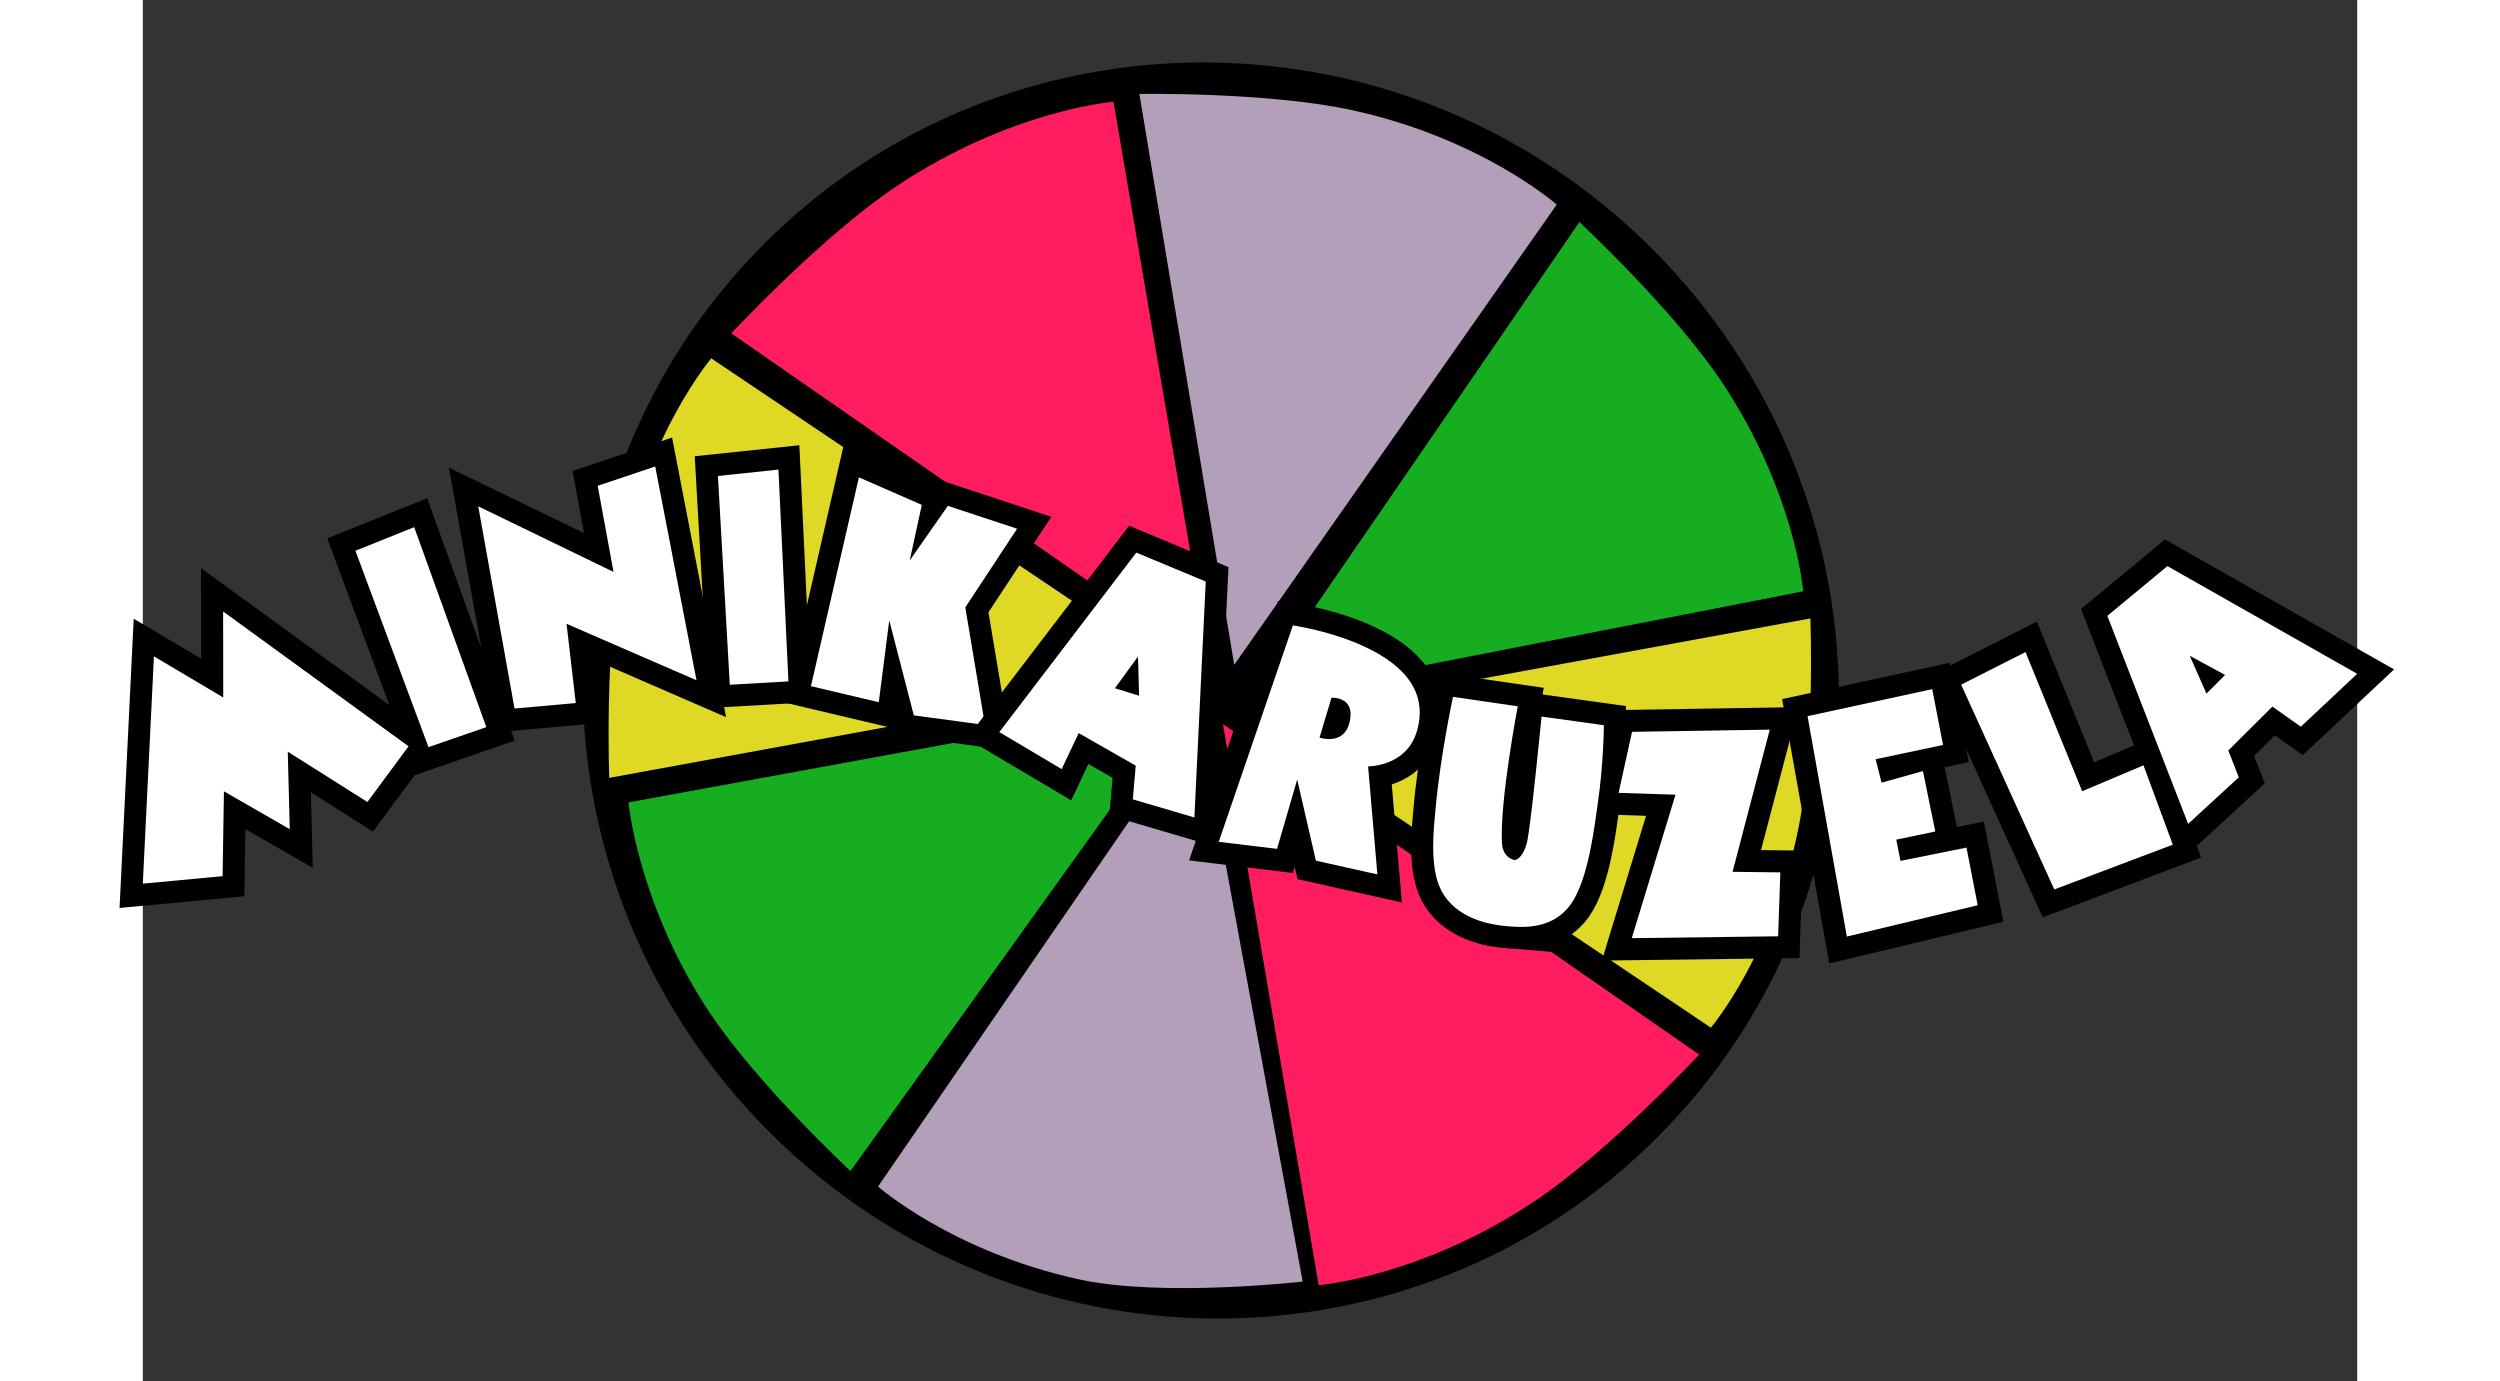
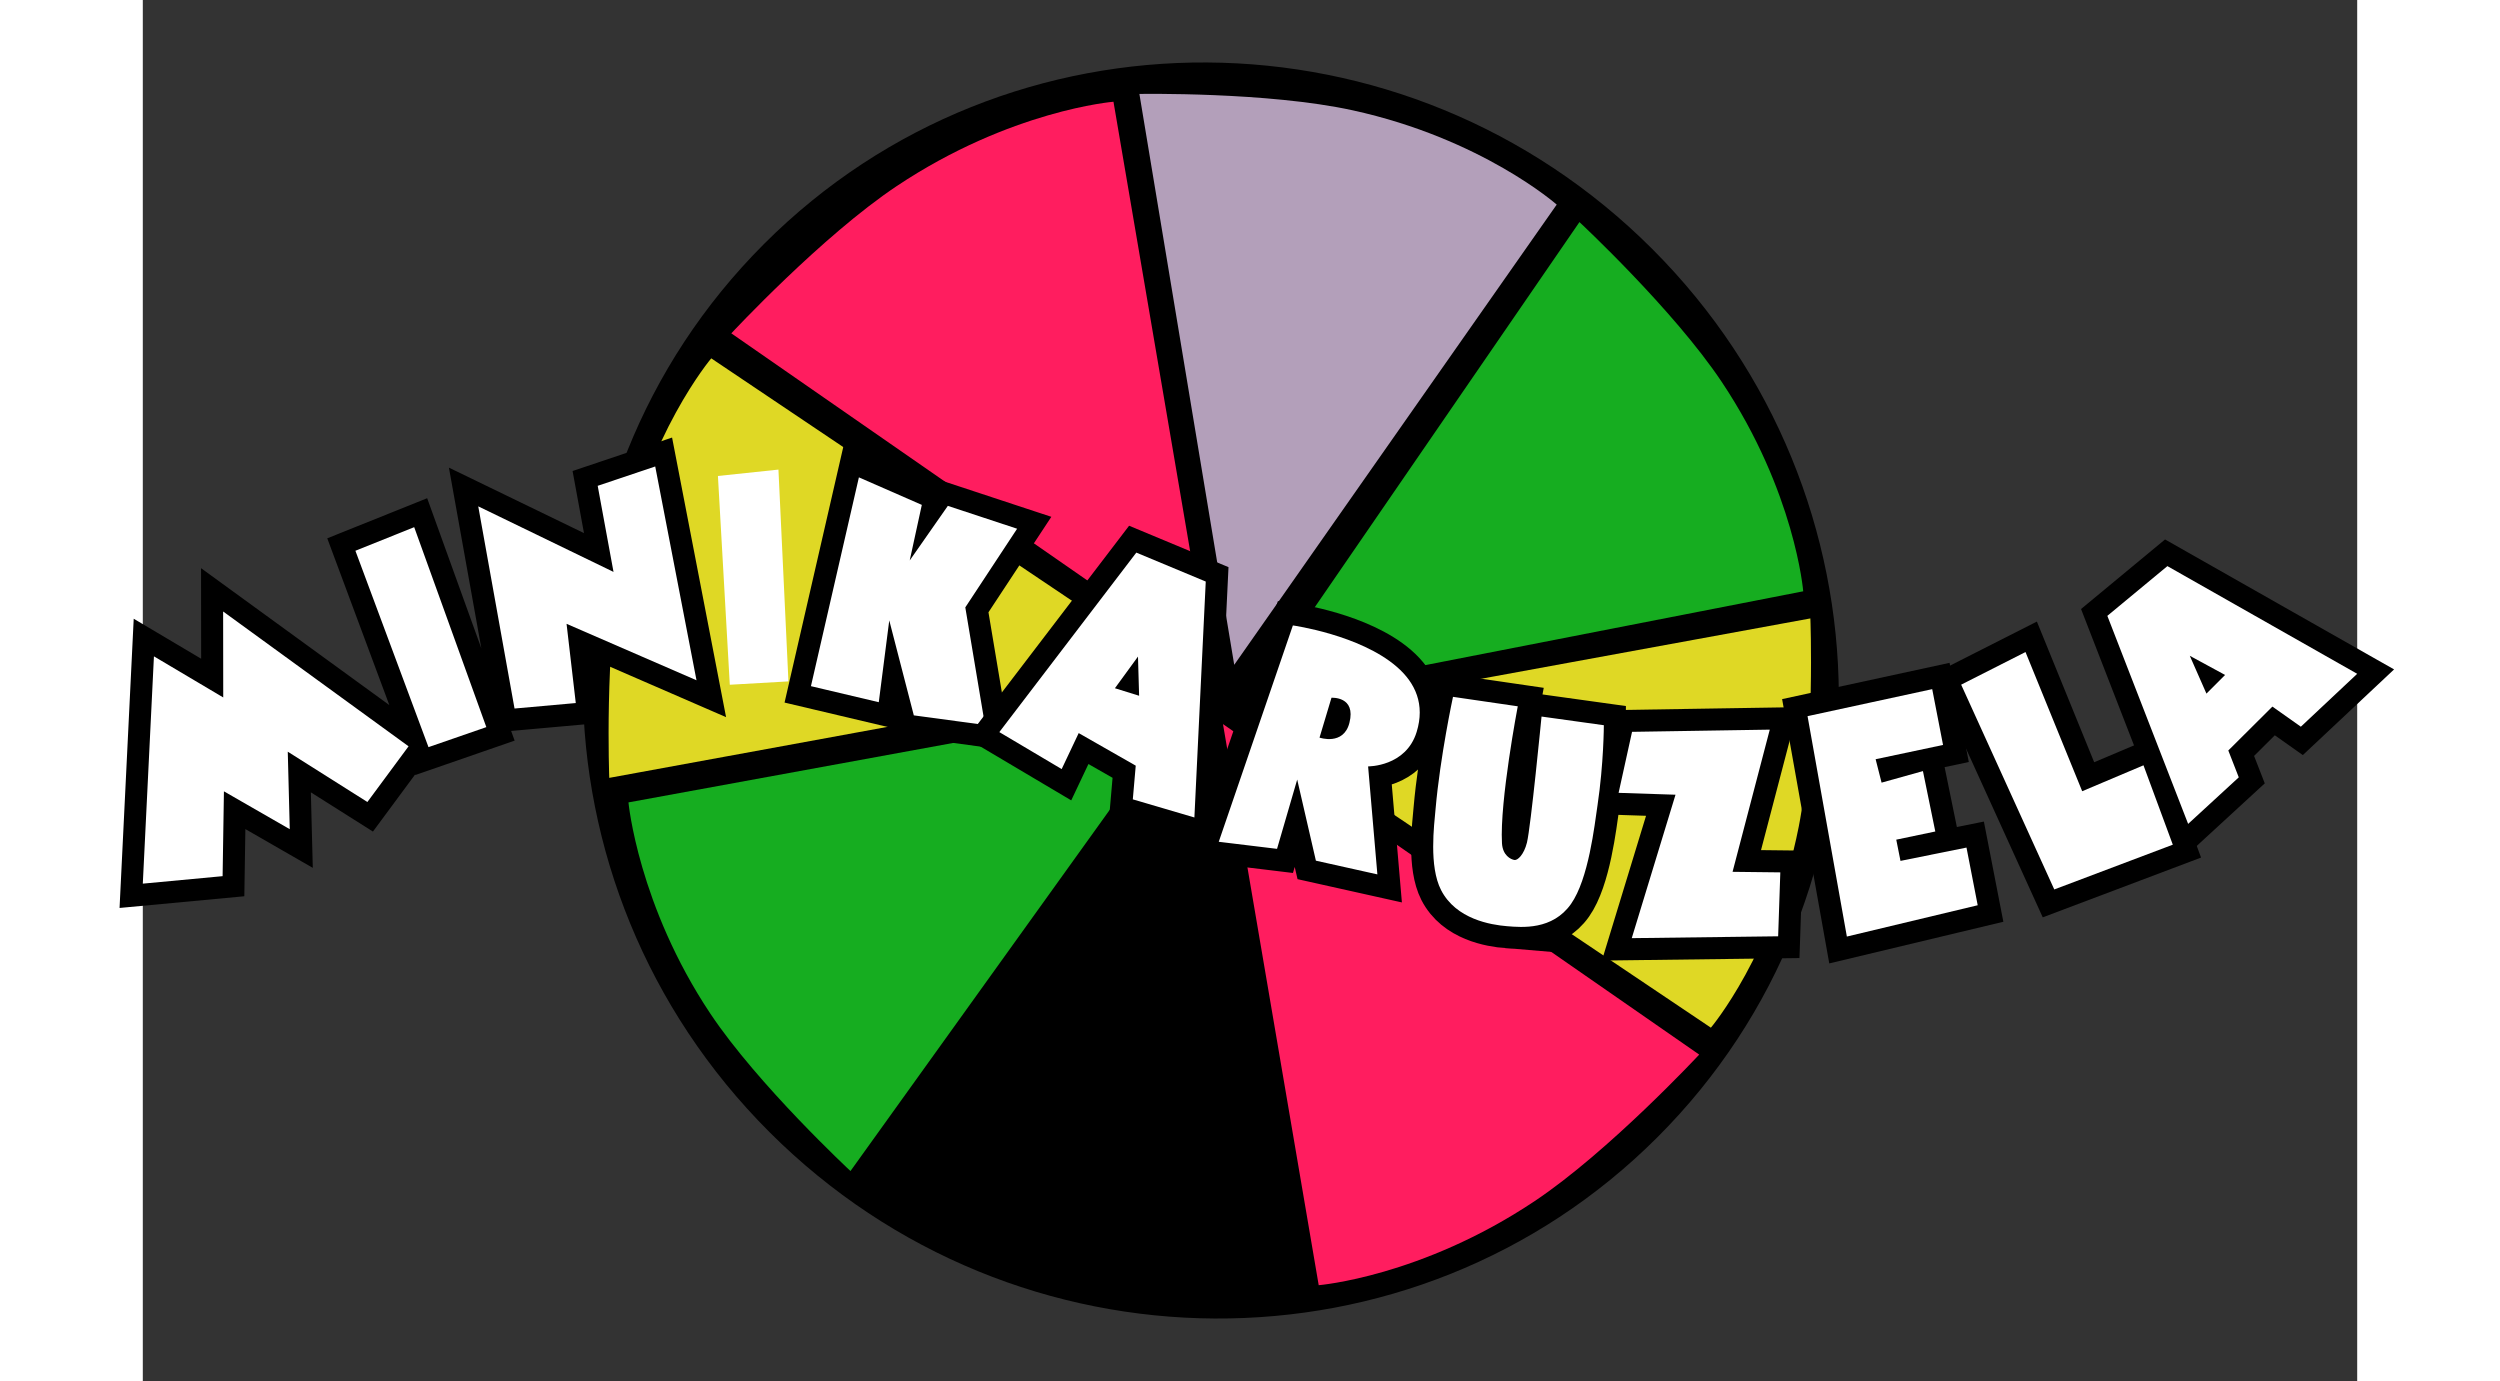
<svg xmlns="http://www.w3.org/2000/svg" height="1381" viewBox="4.749 -12.757 452.207 282.018" width="2500">
  <rect x="4.749" y="-12.757" width="452.207" height="282.018" fill="#333333" stroke="none" />
  <g stroke-miterlimit="10">
    <path d="m314.069 219.469c-49.792 49.792-130.995 49.317-181.373-1.06s-50.853-131.582-1.06-181.374 130.995-49.317 181.372 1.061 50.853 131.581 1.06 181.373z" />
    <path d="m225.335 135.111 97.25 67.494s-18.412 19.787-33.639 29.947c-23.149 15.447-44.064 17.145-44.064 17.145z" fill="#ff1d5f" />
    <path d="m231.607 134.368 113.682-20.835s.973 25.567-2.384 42.568c-5.102 25.845-17.934 41.008-17.934 41.008z" fill="#dfd825" />
-     <path d="m220.43 134.203 21.182 114.76s-28.642 3.275-45.722-.466c-25.967-5.688-40.997-18.95-40.997-18.95z" fill="#b39fba" />
    <path d="m231.195 129.993 66.933-97.397s19.2 17.866 29.06 32.64c14.99 22.463 16.639 42.758 16.639 42.758zm-12.861.163-69.07 96.23s-18.9-17.588-28.606-32.132c-14.756-22.111-16.733-43.15-16.733-43.15z" fill="#16ad20" />
    <path d="m227.63 123.008-19.364-116.58s26.223-.454 43.575 3.347c26.378 5.778 41.646 19.25 41.646 19.25z" fill="#b39fba" />
    <path d="m222.603 123.103-97.673-67.787s18.493-19.873 33.786-30.077c23.25-15.514 44.256-17.22 44.256-17.22z" fill="#ff1d5f" />
    <path d="m216.534 124.736-116.53 21.357s-.997-26.208 2.443-43.635c5.23-26.493 18.384-42.036 18.384-42.036z" fill="#dfd825" />
    <g fill="#fff">
      <path d="m395.094 168.881-19.014-41.82 13.141-6.663 11.576 28.425 12.516-5.295 5.988 16.212z" stroke="#000" stroke-width="9" />
      <g stroke-linecap="round">
        <path d="m405.933 113.008 12.263-10.157 38.76 21.993-11.506 10.802-5.81-4.106-9.005 8.963 2.137 5.483-10.34 9.508zm24.047 12.07-7.21-3.913 3.4 7.723z" stroke="#000" stroke-width="9" />
        <path d="m405.933 113.008 12.263-10.157 38.76 21.993-11.506 10.802-5.81-4.106-9.005 8.963 2.137 5.483-10.34 9.508zm24.047 12.07-7.21-3.913 3.4 7.723z" />
      </g>
      <g stroke="#000" stroke-width="9">
        <path d="m352.738 178.5-8.028-45.008 25.458-5.517 2.212 11.396-13.767 2.915 1.215 4.783 8.445-2.359 2.525 12.335-7.972 1.667.863 4.336 13.48-2.722 2.289 11.78z" />
        <path d="m150.984 84.725 12.849 5.622-2.47 11.347 7.785-11.146 14.146 4.668-10.58 16.063 4.018 24.015-14.532-1.964-5.015-19.396-2.142 16.708-13.853-3.275z" stroke-linecap="round" />
        <path d="m306.126 149.152 2.745-12.458 28.126-.45-7.6 29.036 9.753.113-.443 13.054-29.896.378 8.936-29.29zm-225.466-17.219-7.41-41.288 27.624 13.39-3.231-17.582 11.748-3.951 8.43 43.663-26.537-11.529 1.883 16.178zm-17.57 7.887-14.926-40.105 12.006-4.819 14.732 40.833zm-58.341 27.875 2.273-46.417 14.152 8.394-.021-17.556 37.866 27.534-8.407 11.372-16.26-10.274.406 15.827-13.444-7.732-.27 17.324z" />
      </g>
      <path d="m63.09 139.82-14.926-40.105 12.006-4.819 14.732 40.834zm17.57-7.887-7.41-41.288 27.624 13.39-3.231-17.582 11.748-3.951 8.43 43.663-26.537-11.529 1.883 16.178zm-75.911 35.762 2.273-46.417 14.152 8.394-.021-17.556 37.866 27.534-8.407 11.372-16.26-10.274.406 15.827-13.444-7.732-.27 17.324z" />
-       <path d="m124.62 127.077-2.424-42.635 12.358-1.302 2.042 43.252z" stroke="#000" stroke-width="9" />
      <path d="m124.62 127.077-2.424-42.635 12.358-1.302 2.042 43.252zm270.474 41.804-19.014-41.82 13.141-6.663 11.576 28.425 12.516-5.295 5.988 16.212zm-244.11-84.156 12.849 5.622-2.47 11.347 7.785-11.146 14.146 4.668-10.58 16.063 4.018 24.015-14.532-1.964-5.015-19.396-2.142 16.708-13.853-3.275zm201.754 93.775-8.028-45.008 25.458-5.517 2.212 11.396-13.767 2.915 1.215 4.783 8.445-2.359 2.525 12.335-7.972 1.667.863 4.336 13.48-2.722 2.289 11.78z" />
      <path d="m254.97 143.75 1.894 22.053-12.556-2.8-3.817-16.563-4.118 14.148-11.903-1.442 15.139-44.182s13.698 1.92 21.22 8.445c3.85 3.34 5.772 7.724 4.057 13.305-2.19 7.125-9.916 7.036-9.916 7.036zm-9.92-5.876s4.891 1.698 6.1-3c1.412-5.491-3.66-5.14-3.66-5.14zm38.308 38.512c-3.28-.27-10.437-1.402-13.496-7.396-2.485-4.869-1.41-13.176-1.118-16.5.95-10.836 3.564-22.942 3.564-22.942l13.226 1.931s-3.706 19.36-3.225 27.952c.14 2.502 1.785 3.318 2.555 3.435.651.099 1.929-1.098 2.542-3.542.778-3.103 2.983-25.752 2.983-25.752l12.723 1.77s-.013 7.778-1.295 16.378c-.61 4.085-1.81 15.023-5.421 20.14-3.77 5.343-10.003 4.776-13.038 4.526z" stroke="#000" stroke-linecap="round" stroke-width="9" />
      <path d="m283.358 176.386c-3.28-.27-10.437-1.402-13.496-7.396-2.485-4.869-1.41-13.176-1.118-16.5.95-10.836 3.564-22.942 3.564-22.942l13.226 1.931s-3.706 19.36-3.225 27.952c.14 2.502 1.785 3.318 2.555 3.435.651.099 1.929-1.098 2.542-3.542.778-3.103 2.983-25.752 2.983-25.752l12.723 1.77s-.013 7.778-1.295 16.378c-.61 4.085-1.81 15.023-5.421 20.14-3.77 5.343-10.003 4.776-13.038 4.526zm-28.388-32.636 1.894 22.053-12.556-2.8-3.817-16.563-4.118 14.148-11.903-1.442 15.139-44.182s13.698 1.92 21.22 8.445c3.85 3.34 5.772 7.724 4.057 13.305-2.19 7.125-9.916 7.036-9.916 7.036zm-9.92-5.876s4.891 1.698 6.1-3c1.412-5.491-3.66-5.14-3.66-5.14zm61.076 11.278 2.745-12.458 28.126-.45-7.6 29.036 9.753.113-.443 13.054-29.896.378 8.936-29.29z" />
      <g stroke-linecap="round">
        <path d="m207.636 100.092 14.18 5.91-2.32 48.18-12.575-3.699.597-6.882-11.648-6.652-3.477 7.35-12.731-7.552zm.572 29.232-.23-8-4.712 6.464z" stroke="#000" stroke-width="9" />
        <path d="m207.636 100.092 14.18 5.91-2.32 48.18-12.575-3.7.597-6.881-11.648-6.652-3.477 7.35-12.731-7.552zm.572 29.232-.23-8-4.712 6.464z" />
      </g>
    </g>
  </g>
</svg>